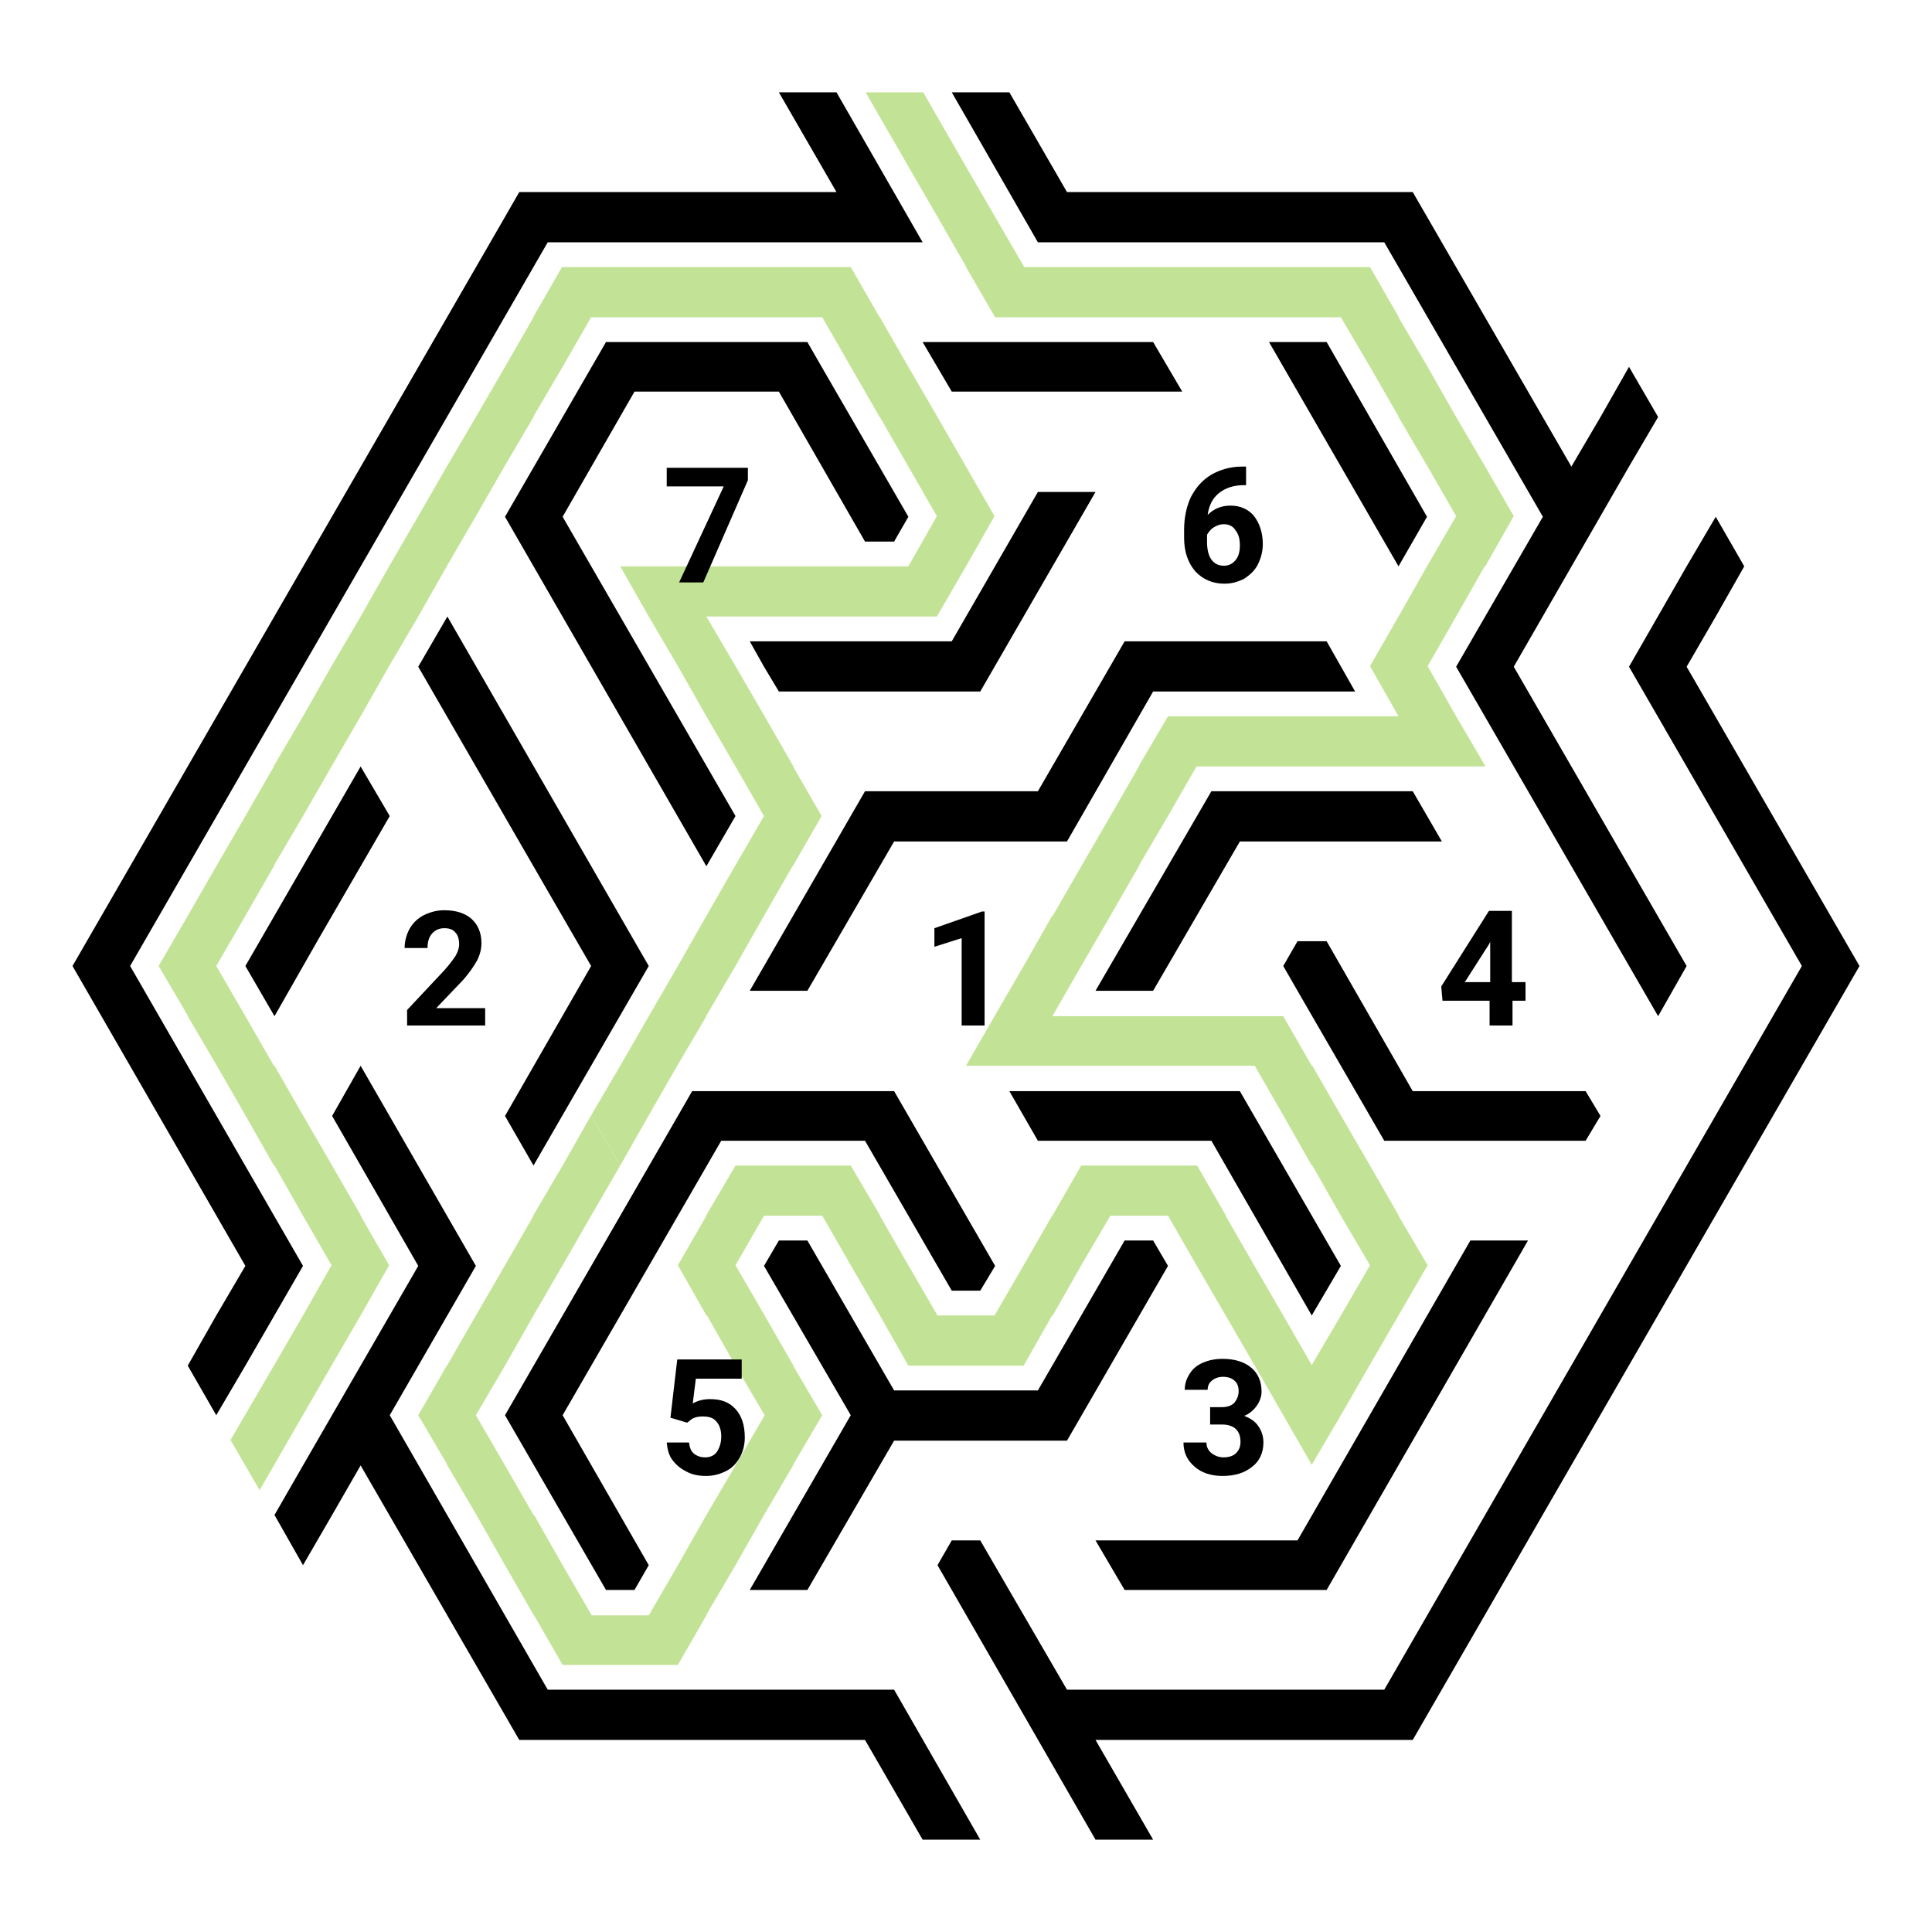
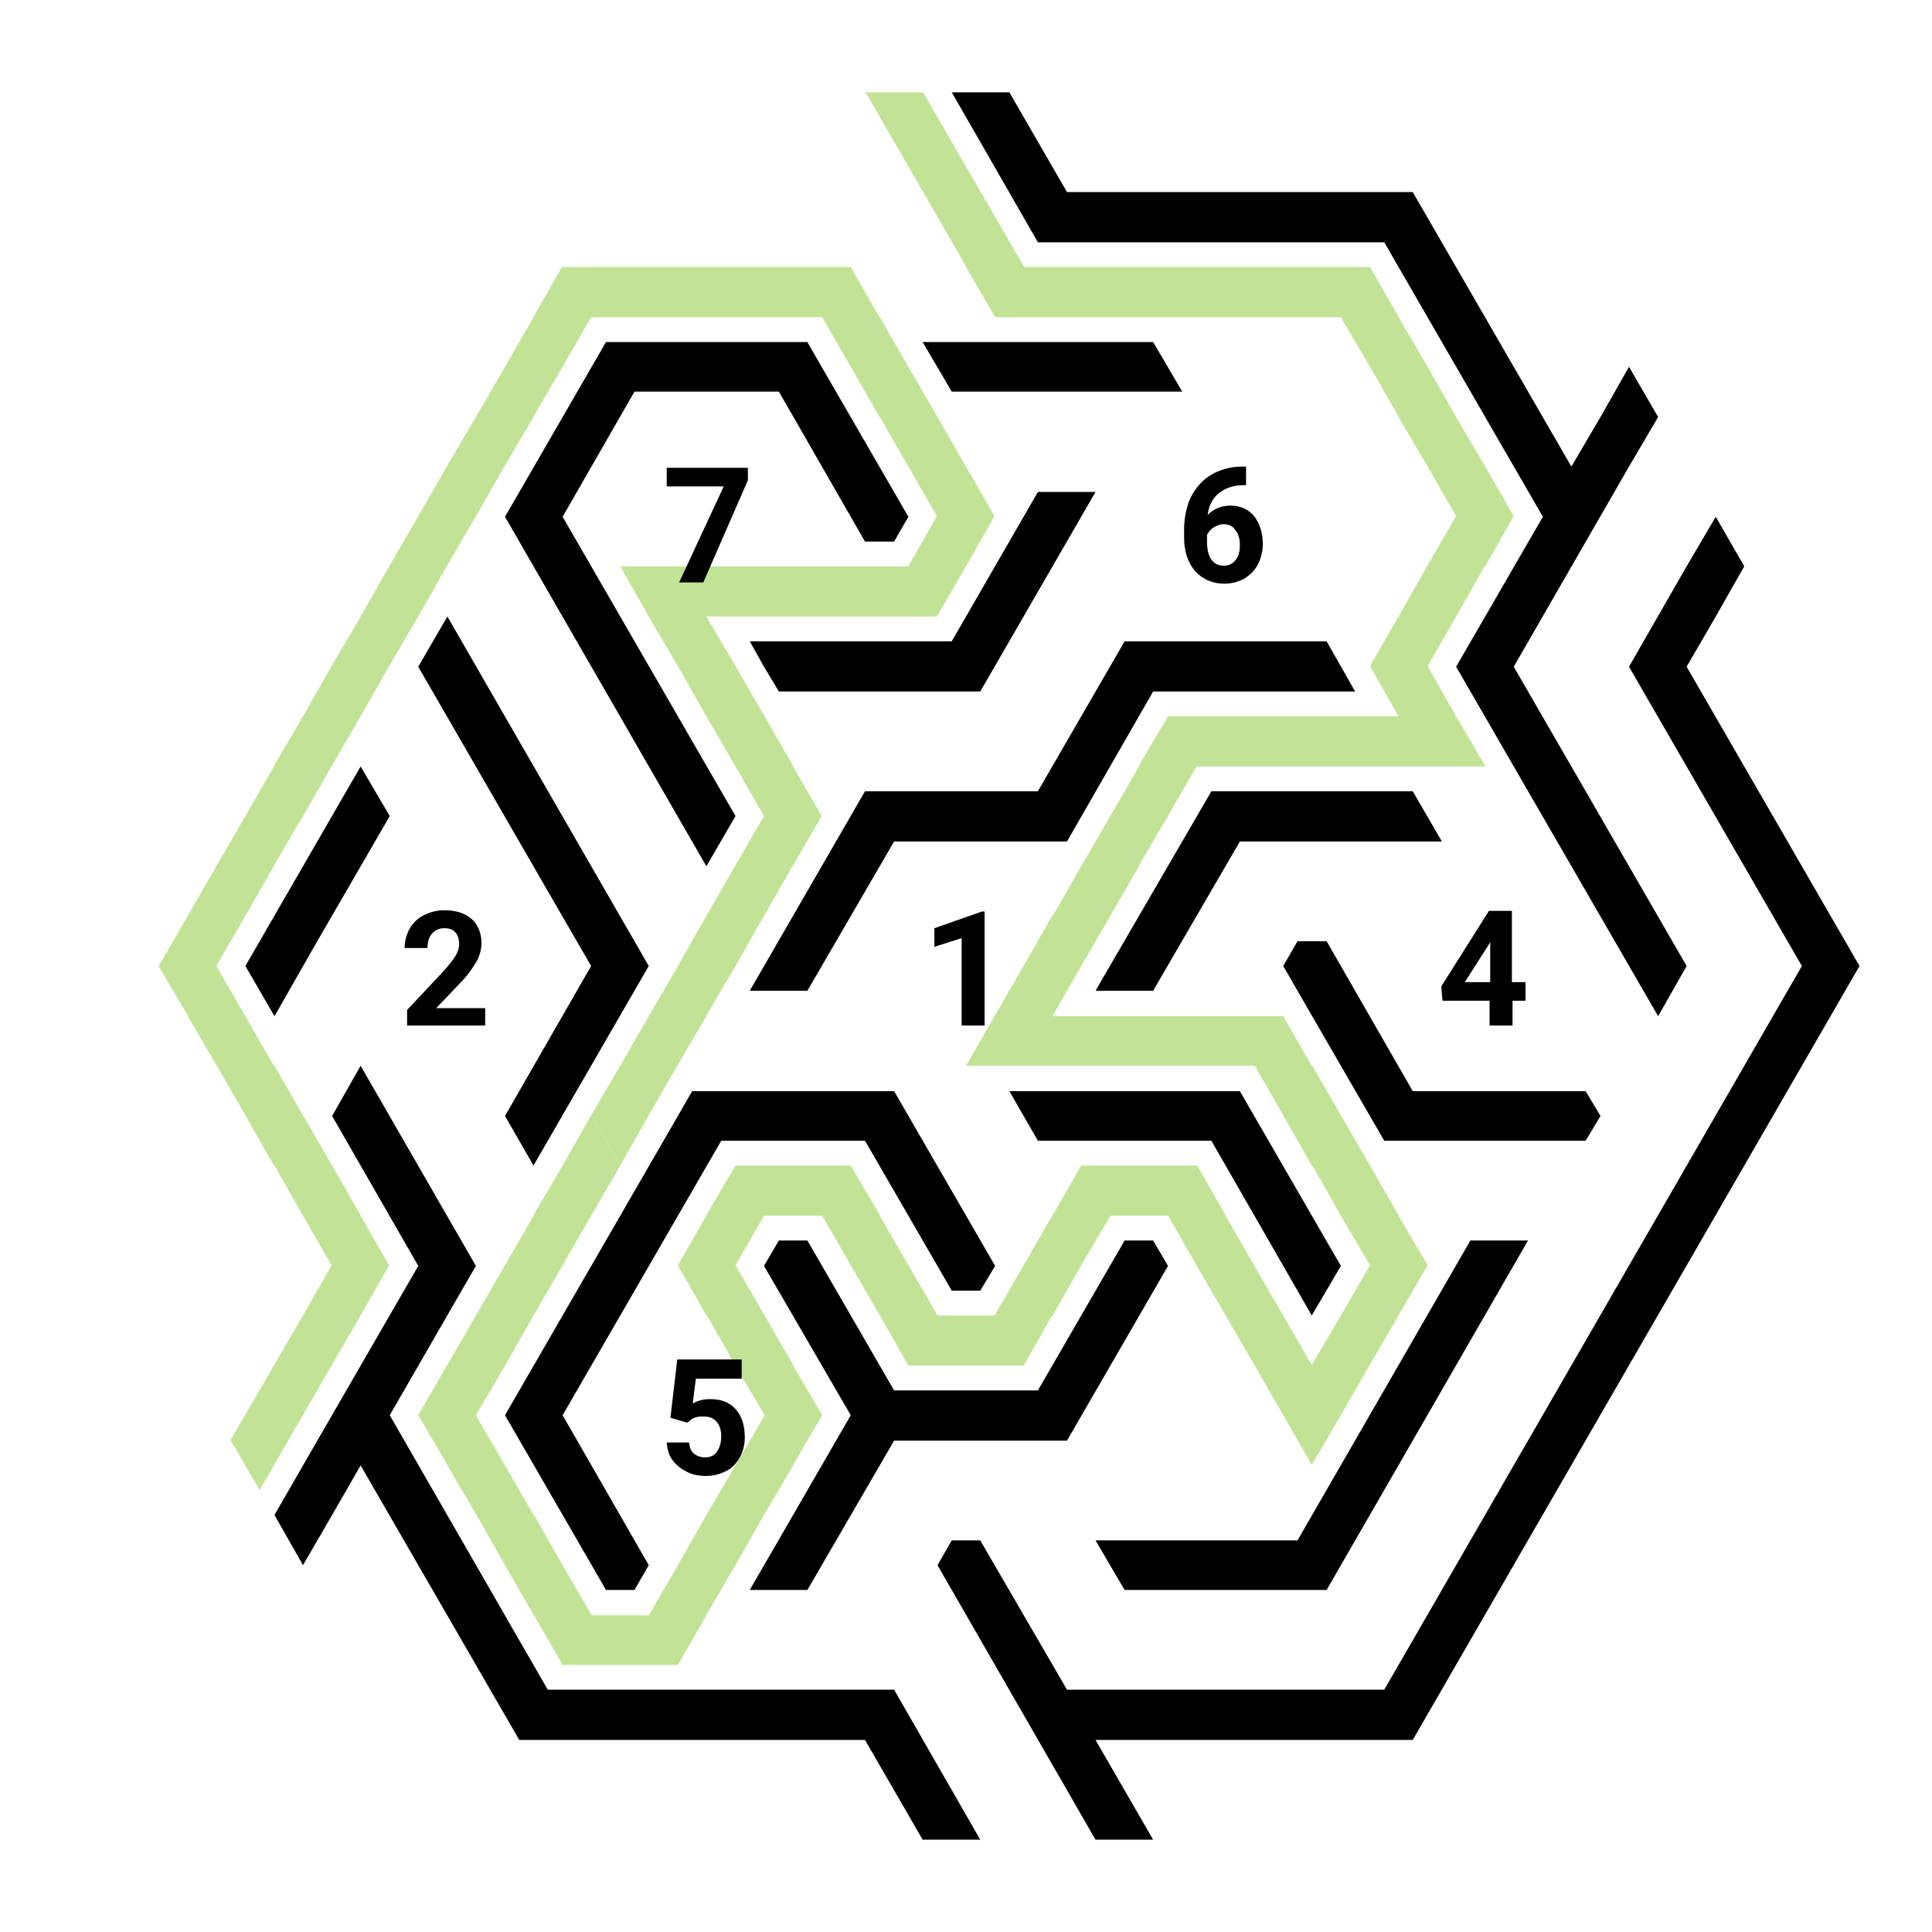
<svg xmlns="http://www.w3.org/2000/svg" version="1.1" x="0px" y="0px" viewBox="0 0 311.8 311.8" style="enable-background:new 0 0 311.8 311.8;" xml:space="preserve">
  <style type="text/css">
	.st0{fill:#C2E396;}
</style>
  <g id="Ebene_2">
    <g>
      <polygon class="st0" points="239.6,91.4 239.7,91.4 239.7,91.4 244.3,83.3 239.7,75.3 239.7,75.3 235,67.3 230.4,59.2 225.7,51.2     225.7,51.1 221.1,43.1 211.8,43.1 211.7,43 211.7,43.1 202.4,43.1 193.2,43.1 183.9,43.1 183.8,43 183.8,43.1 174.5,43.1     165.3,43.1 160.6,35 155.9,26.9 149,14.9 139.7,14.9 142,18.9 151.3,35 155.9,43 155.9,43.1 155.9,43.1 160.6,51.2 169.8,51.2     169.9,51.2 179.2,51.2 188.5,51.2 197.8,51.2 197.8,51.2 207.1,51.2 216.4,51.2 221.1,59.2 225.7,67.2 225.7,67.3 225.7,67.3     230.4,75.3 235,83.3 230.3,91.4 225.7,99.5 225.7,99.5 221.1,107.5 225.7,115.6 225.7,115.6 216.4,115.6 207.1,115.6 197.8,115.6     197.8,115.6 197.8,115.6 188.5,115.6 183.8,123.6 183.8,123.7 179.2,131.7 174.5,139.8 169.9,147.8 169.8,147.8 165.2,155.9     160.5,164 155.9,172 155.9,172 155.9,172 165.2,172 174.6,172 183.8,172 183.9,172 193.1,172 202.5,172 207.1,180 211.7,188.1     211.7,188.1 211.8,188.1 216.4,196.2 221.1,204.2 216.4,212.3 211.7,220.3 207.1,212.3 202.4,204.2 197.8,196.2 197.8,196.1     193.2,188.1 183.9,188.1 183.8,188.1 183.8,188.1 174.5,188.1 169.9,196.1 169.8,196.2 165.2,204.2 160.5,212.3 151.3,212.3     146.6,204.2 142,196.2 142,196.1 137.3,188.1 128,188.1 128,188.1 128,188.1 118.7,188.1 114,196.1 114,196.2 109.4,204.2     114,212.3 114,212.3 114.1,212.3 118.7,220.4 123.4,228.4 118.7,236.5 114,244.5 114,244.5 109.4,252.6 104.7,260.7 95.5,260.7     90.8,252.6 86.2,244.5 86.1,244.5 81.5,236.5 76.8,228.4 81.5,220.4 86.1,212.3 86.2,212.3 86.1,212.3 90.8,204.2 95.4,196.2     100.1,188.1 100.1,188.1 95.4,180 90.8,188.1 86.1,196.1 86.1,196.2 81.5,204.2 76.8,212.3 72.2,220.3 72.1,220.4 67.5,228.4     72.2,236.4 72.1,236.5 72.2,236.5 76.9,244.5 81.5,252.6 86.1,260.6 86.1,260.7 86.2,260.7 90.8,268.7 100.1,268.7 100.1,268.7     109.4,268.7 114,260.7 114.1,260.7 114,260.6 118.7,252.6 123.3,244.5 128,236.5 128,236.5 128,236.4 132.7,228.4 128,220.4     128,220.3 123.4,212.3 118.7,204.2 123.3,196.2 132.7,196.2 137.3,204.2 142,212.3 141.9,212.3 142,212.3 146.6,220.4     155.9,220.4 155.9,220.4 165.2,220.4 169.8,212.3 169.9,212.3 169.9,212.3 174.5,204.2 179.2,196.2 188.5,196.2 193.1,204.2     197.8,212.3 197.8,212.3 197.8,212.3 202.5,220.4 207.1,228.4 211.7,236.4 216.4,228.4 221,220.4 225.7,212.3 225.7,212.3     225.7,212.3 230.4,204.2 225.7,196.2 225.7,196.1 221.1,188.1 216.4,180 211.8,172 211.7,172 207.1,164 197.8,164 197.8,163.9     197.8,164 188.5,164 179.2,164 169.9,164 169.9,163.9 174.5,155.9 179.2,147.8 183.8,139.8 183.9,139.8 183.8,139.7 188.5,131.7     193.1,123.7 202.5,123.7 211.7,123.7 211.8,123.7 221,123.7 230.4,123.7 239.6,123.7 239.7,123.7 239.7,123.6 235,115.6     230.4,107.5 235,99.5   " />
      <polygon class="st0" points="104.7,180 109.3,172 114,164 114,164 114,163.9 118.7,155.9 123.3,147.8 127.9,139.8 128,139.8     128,139.7 132.6,131.7 128,123.7 128,123.6 123.4,115.6 118.7,107.5 114,99.5 123.3,99.5 132.7,99.5 141.9,99.5 142,99.5     151.2,99.5 155.9,91.4 155.9,91.4 155.9,91.4 160.5,83.3 155.9,75.3 155.9,75.3 151.3,67.3 146.6,59.2 142,51.2 141.9,51.1     137.3,43.1 128,43.1 128,43 127.9,43.1 118.6,43.1 109.4,43.1 100.1,43.1 100.1,43 100,43.1 90.7,43.1 86.1,51.1 86.1,51.2     81.5,59.2 76.8,67.3 72.1,75.3 72.1,75.3 67.5,83.3 62.8,91.4 58.2,99.5 58.2,99.5 53.5,107.5 48.9,115.6 44.2,123.6 44.2,123.7     39.6,131.7 34.9,139.8 30.3,147.8 30.3,147.8 25.6,155.9 30.3,163.9 30.3,164 30.3,164 35,172 39.6,180 44.2,188.1 44.2,188.1     44.3,188.1 48.9,196.2 53.5,204.2 48.9,212.3 44.2,220.4 37.2,232.4 41.9,240.5 44.2,236.5 53.5,220.4 58.2,212.3 58.2,212.3     58.2,212.3 62.8,204.2 58.2,196.2 58.2,196.1 53.6,188.1 48.9,180 44.3,172 44.2,172 39.6,164 34.9,155.9 39.6,147.8 44.2,139.8     44.3,139.8 44.2,139.7 48.9,131.7 53.5,123.7 58.2,115.6 58.2,115.6 58.2,115.6 62.8,107.5 67.5,99.5 72.1,91.4 72.2,91.4     72.1,91.4 76.8,83.3 81.4,75.3 86.1,67.3 86.1,67.3 86.1,67.2 90.8,59.2 95.4,51.2 104.7,51.2 114,51.2 114,51.2 123.3,51.2     132.7,51.2 137.3,59.2 141.9,67.2 141.9,67.3 142,67.3 146.6,75.3 151.2,83.3 146.6,91.4 137.3,91.4 128,91.4 128,91.4     127.9,91.4 118.6,91.4 109.4,91.4 100.1,91.4 104.7,99.5 109.4,107.5 114,115.6 114,115.6 114,115.6 118.7,123.7 123.3,131.7     118.6,139.8 114,147.8 114,147.8 109.4,155.9 104.7,164 100.1,172 100,172 100.1,172 95.4,180 100.1,188.1 104.7,180   " />
    </g>
  </g>
  <g id="Ebene_1">
    <polygon points="153.6,232.5 172.2,232.5 188.5,204.3 186.1,200.2 181.5,200.2 167.5,224.4 144.3,224.4 130.3,200.2 125.7,200.2    123.3,204.3 137.3,228.4 121,256.6 130.3,256.6 144.3,232.5 153.6,232.5 153.6,232.5  " />
    <polygon points="200.1,248.6 176.8,248.6 181.5,256.6 214.1,256.6 246.6,200.2 237.3,200.2 209.4,248.6 200.1,248.6 200.1,248.6     " />
    <polygon points="109.4,180.1 81.5,228.4 97.8,256.6 102.4,256.6 104.7,252.6 90.8,228.4 116.4,184.1 139.6,184.1 153.6,208.3    158.2,208.3 160.6,204.3 144.3,176.1 111.7,176.1 109.4,180.1 109.4,180.1  " />
    <polygon points="139.6,280.8 148.9,296.9 158.2,296.9 144.3,272.7 88.4,272.7 62.9,228.4 76.8,204.3 58.2,172 53.6,180.1    67.5,204.3 48.9,236.5 48.9,236.5 44.3,244.5 48.9,252.6 53.6,244.5 53.6,244.5 58.2,236.5 83.8,280.8 139.6,280.8 139.6,280.8    139.6,280.8  " />
    <polygon points="209.4,159.9 223.4,184.1 255.9,184.1 258.3,180.1 255.9,176.1 228,176.1 214.1,151.9 209.4,151.9 207.1,155.9    209.4,159.9 209.4,159.9  " />
    <polygon points="162.9,176.1 167.5,184.1 195.5,184.1 211.7,212.3 216.4,204.3 200.1,176.1 162.9,176.1 162.9,176.1  " />
    <polygon points="158.2,22.9 167.5,39.1 223.4,39.1 249,83.4 235,107.6 267.6,164 272.2,155.9 244.3,107.6 262.9,75.3 262.9,75.3    267.6,67.3 262.9,59.2 258.3,67.3 258.3,67.3 253.6,75.3 228,31 172.2,31 162.9,14.9 153.6,14.9 158.2,22.9 158.2,22.9  " />
    <polygon points="228,127.7 195.5,127.7 176.8,159.9 186.1,159.9 200.1,135.8 232.7,135.8 228,127.7  " />
-     <polygon points="230.3,83.4 214.1,55.2 204.8,55.2 225.7,91.4 230.3,83.4 230.3,83.4  " />
    <polygon points="186.1,55.2 148.9,55.2 153.6,63.2 190.8,63.2 186.1,55.2  " />
    <polygon points="272.2,91.4 272.2,91.4 262.9,107.6 290.8,155.9 223.4,272.7 172.2,272.7 158.2,248.6 153.6,248.6 151.3,252.6    176.8,296.9 186.1,296.9 176.8,280.8 228,280.8 300.1,155.9 272.2,107.6 276.9,99.5 276.9,99.5 281.5,91.4 276.9,83.4 272.2,91.4    272.2,91.4  " />
    <polygon points="132.6,59.2 130.3,55.2 97.8,55.2 81.5,83.4 114,139.8 118.7,131.7 90.8,83.4 102.4,63.2 125.7,63.2 139.6,87.4    144.3,87.4 146.6,83.4 132.6,59.2  " />
    <polygon points="88.4,143.8 95.4,155.9 81.5,180.1 86.1,188.1 104.7,155.9 72.2,99.5 67.5,107.6 88.4,143.8 88.4,143.8  " />
    <polygon points="123.3,107.6 125.7,111.6 158.2,111.6 176.8,79.4 167.5,79.4 153.6,103.5 121,103.5 123.3,107.6 123.3,107.6  " />
-     <polygon points="81.5,35 11.7,155.9 39.6,204.3 34.9,212.3 34.9,212.3 30.3,220.4 34.9,228.4 39.6,220.4 39.6,220.4 48.9,204.3    21,155.9 88.4,39.1 148.9,39.1 135,14.9 125.7,14.9 135,31 83.8,31 81.5,35 81.5,35  " />
    <polygon points="51.2,151.9 62.9,131.7 58.2,123.7 39.6,155.9 44.3,164 51.2,151.9 51.2,151.9  " />
    <polygon points="195.5,111.6 218.7,111.6 214.1,103.5 181.5,103.5 167.5,127.7 139.6,127.7 121,159.9 130.3,159.9 144.3,135.8    172.2,135.8 186.1,111.6 195.5,111.6 195.5,111.6  " />
    <g>
      <path d="M158.9,165.5h-3.7v-14.1l-4.4,1.4v-3l7.7-2.7h0.4V165.5z" />
    </g>
    <g>
      <path d="M78.3,165.5H65.7V163l6-6.4c0.8-0.9,1.4-1.7,1.8-2.3c0.4-0.7,0.6-1.3,0.6-1.9c0-0.8-0.2-1.5-0.6-1.9    c-0.4-0.5-1-0.7-1.8-0.7c-0.8,0-1.5,0.3-2,0.9c-0.5,0.6-0.7,1.3-0.7,2.3h-3.7c0-1.1,0.3-2.2,0.8-3.1c0.5-0.9,1.3-1.7,2.3-2.2    c1-0.5,2.1-0.8,3.3-0.8c1.9,0,3.4,0.5,4.4,1.4s1.6,2.2,1.6,3.9c0,0.9-0.2,1.8-0.7,2.8c-0.5,0.9-1.3,2.1-2.4,3.3l-4.2,4.4h7.9    V165.5z" />
    </g>
    <g>
      <path d="M244.1,158.5h2.1v3h-2.1v4h-3.7v-4h-7.6l-0.2-2.3l7.7-12.2h3.7V158.5z M236.4,158.5h4.1V152l-0.2,0.4L236.4,158.5z" />
    </g>
    <g>
-       <path d="M195.1,227.1h2c0.9,0,1.6-0.2,2.1-0.7c0.4-0.5,0.7-1.1,0.7-1.9c0-0.7-0.2-1.3-0.7-1.7c-0.4-0.4-1.1-0.6-1.8-0.6    c-0.7,0-1.3,0.2-1.8,0.6c-0.5,0.4-0.7,0.9-0.7,1.5h-3.7c0-1,0.3-1.8,0.8-2.6c0.5-0.8,1.2-1.4,2.2-1.8c0.9-0.4,2-0.6,3.1-0.6    c2,0,3.5,0.5,4.6,1.4c1.1,0.9,1.7,2.2,1.7,3.9c0,0.8-0.3,1.6-0.8,2.3c-0.5,0.7-1.2,1.3-2,1.6c1,0.4,1.8,0.9,2.3,1.7    c0.5,0.7,0.8,1.6,0.8,2.6c0,1.6-0.6,3-1.8,3.9c-1.2,1-2.8,1.5-4.8,1.5c-1.8,0-3.4-0.5-4.5-1.5c-1.2-1-1.8-2.3-1.8-3.9h3.7    c0,0.7,0.3,1.3,0.8,1.7c0.5,0.4,1.2,0.7,1.9,0.7c0.9,0,1.6-0.2,2.1-0.7c0.5-0.5,0.7-1.1,0.7-1.8c0-1.8-1-2.8-3-2.8h-1.9V227.1z" />
-     </g>
+       </g>
    <g>
      <path d="M201.1,75.3v3h-0.4c-1.7,0-3,0.5-4,1.3c-1,0.8-1.6,2-1.8,3.5c1-1,2.2-1.5,3.7-1.5c1.6,0,2.9,0.6,3.8,1.7    c0.9,1.2,1.4,2.7,1.4,4.5c0,1.2-0.3,2.3-0.8,3.3c-0.5,1-1.3,1.7-2.2,2.3c-1,0.5-2,0.8-3.2,0.8c-1.9,0-3.5-0.7-4.7-2    c-1.2-1.4-1.8-3.2-1.8-5.4v-1.3c0-2,0.4-3.8,1.1-5.3c0.8-1.5,1.8-2.7,3.3-3.6c1.4-0.8,3.1-1.3,4.9-1.3H201.1z M197.5,84.6    c-0.6,0-1.1,0.2-1.6,0.5c-0.5,0.3-0.8,0.7-1.1,1.2v1.1c0,1.2,0.2,2.2,0.7,2.9s1.2,1,2,1c0.8,0,1.4-0.3,1.9-0.9    c0.5-0.6,0.7-1.4,0.7-2.4c0-1-0.2-1.8-0.7-2.4C199,84.9,198.3,84.6,197.5,84.6z" />
    </g>
    <g>
      <path d="M120.7,77.5L113.5,94h-3.9l7.2-15.5h-9.2v-3h13.1V77.5z" />
    </g>
    <g>
      <path d="M108.2,228.8l1.1-9.4h10.4v3.1h-7.4l-0.5,4c0.9-0.5,1.8-0.7,2.8-0.7c1.8,0,3.1,0.5,4.1,1.6c1,1.1,1.5,2.6,1.5,4.6    c0,1.2-0.3,2.3-0.8,3.2c-0.5,0.9-1.2,1.7-2.2,2.2s-2,0.8-3.3,0.8c-1.1,0-2.2-0.2-3.1-0.7c-1-0.5-1.7-1.1-2.3-1.9    c-0.6-0.8-0.8-1.8-0.9-2.8h3.6c0.1,0.8,0.3,1.4,0.8,1.8c0.5,0.4,1.1,0.6,1.8,0.6c0.8,0,1.5-0.3,1.9-0.9c0.4-0.6,0.7-1.4,0.7-2.5    c0-1-0.3-1.9-0.8-2.4c-0.5-0.6-1.2-0.8-2.2-0.8c-0.9,0-1.6,0.2-2.1,0.7l-0.4,0.3L108.2,228.8z" />
    </g>
    <g>
	</g>
    <g>
	</g>
    <g>
	</g>
    <g>
	</g>
    <g>
	</g>
    <g>
	</g>
    <g>
	</g>
    <g>
	</g>
    <g>
	</g>
    <g>
	</g>
    <g>
	</g>
    <g>
	</g>
    <g>
	</g>
    <g>
	</g>
    <g>
	</g>
  </g>
</svg>